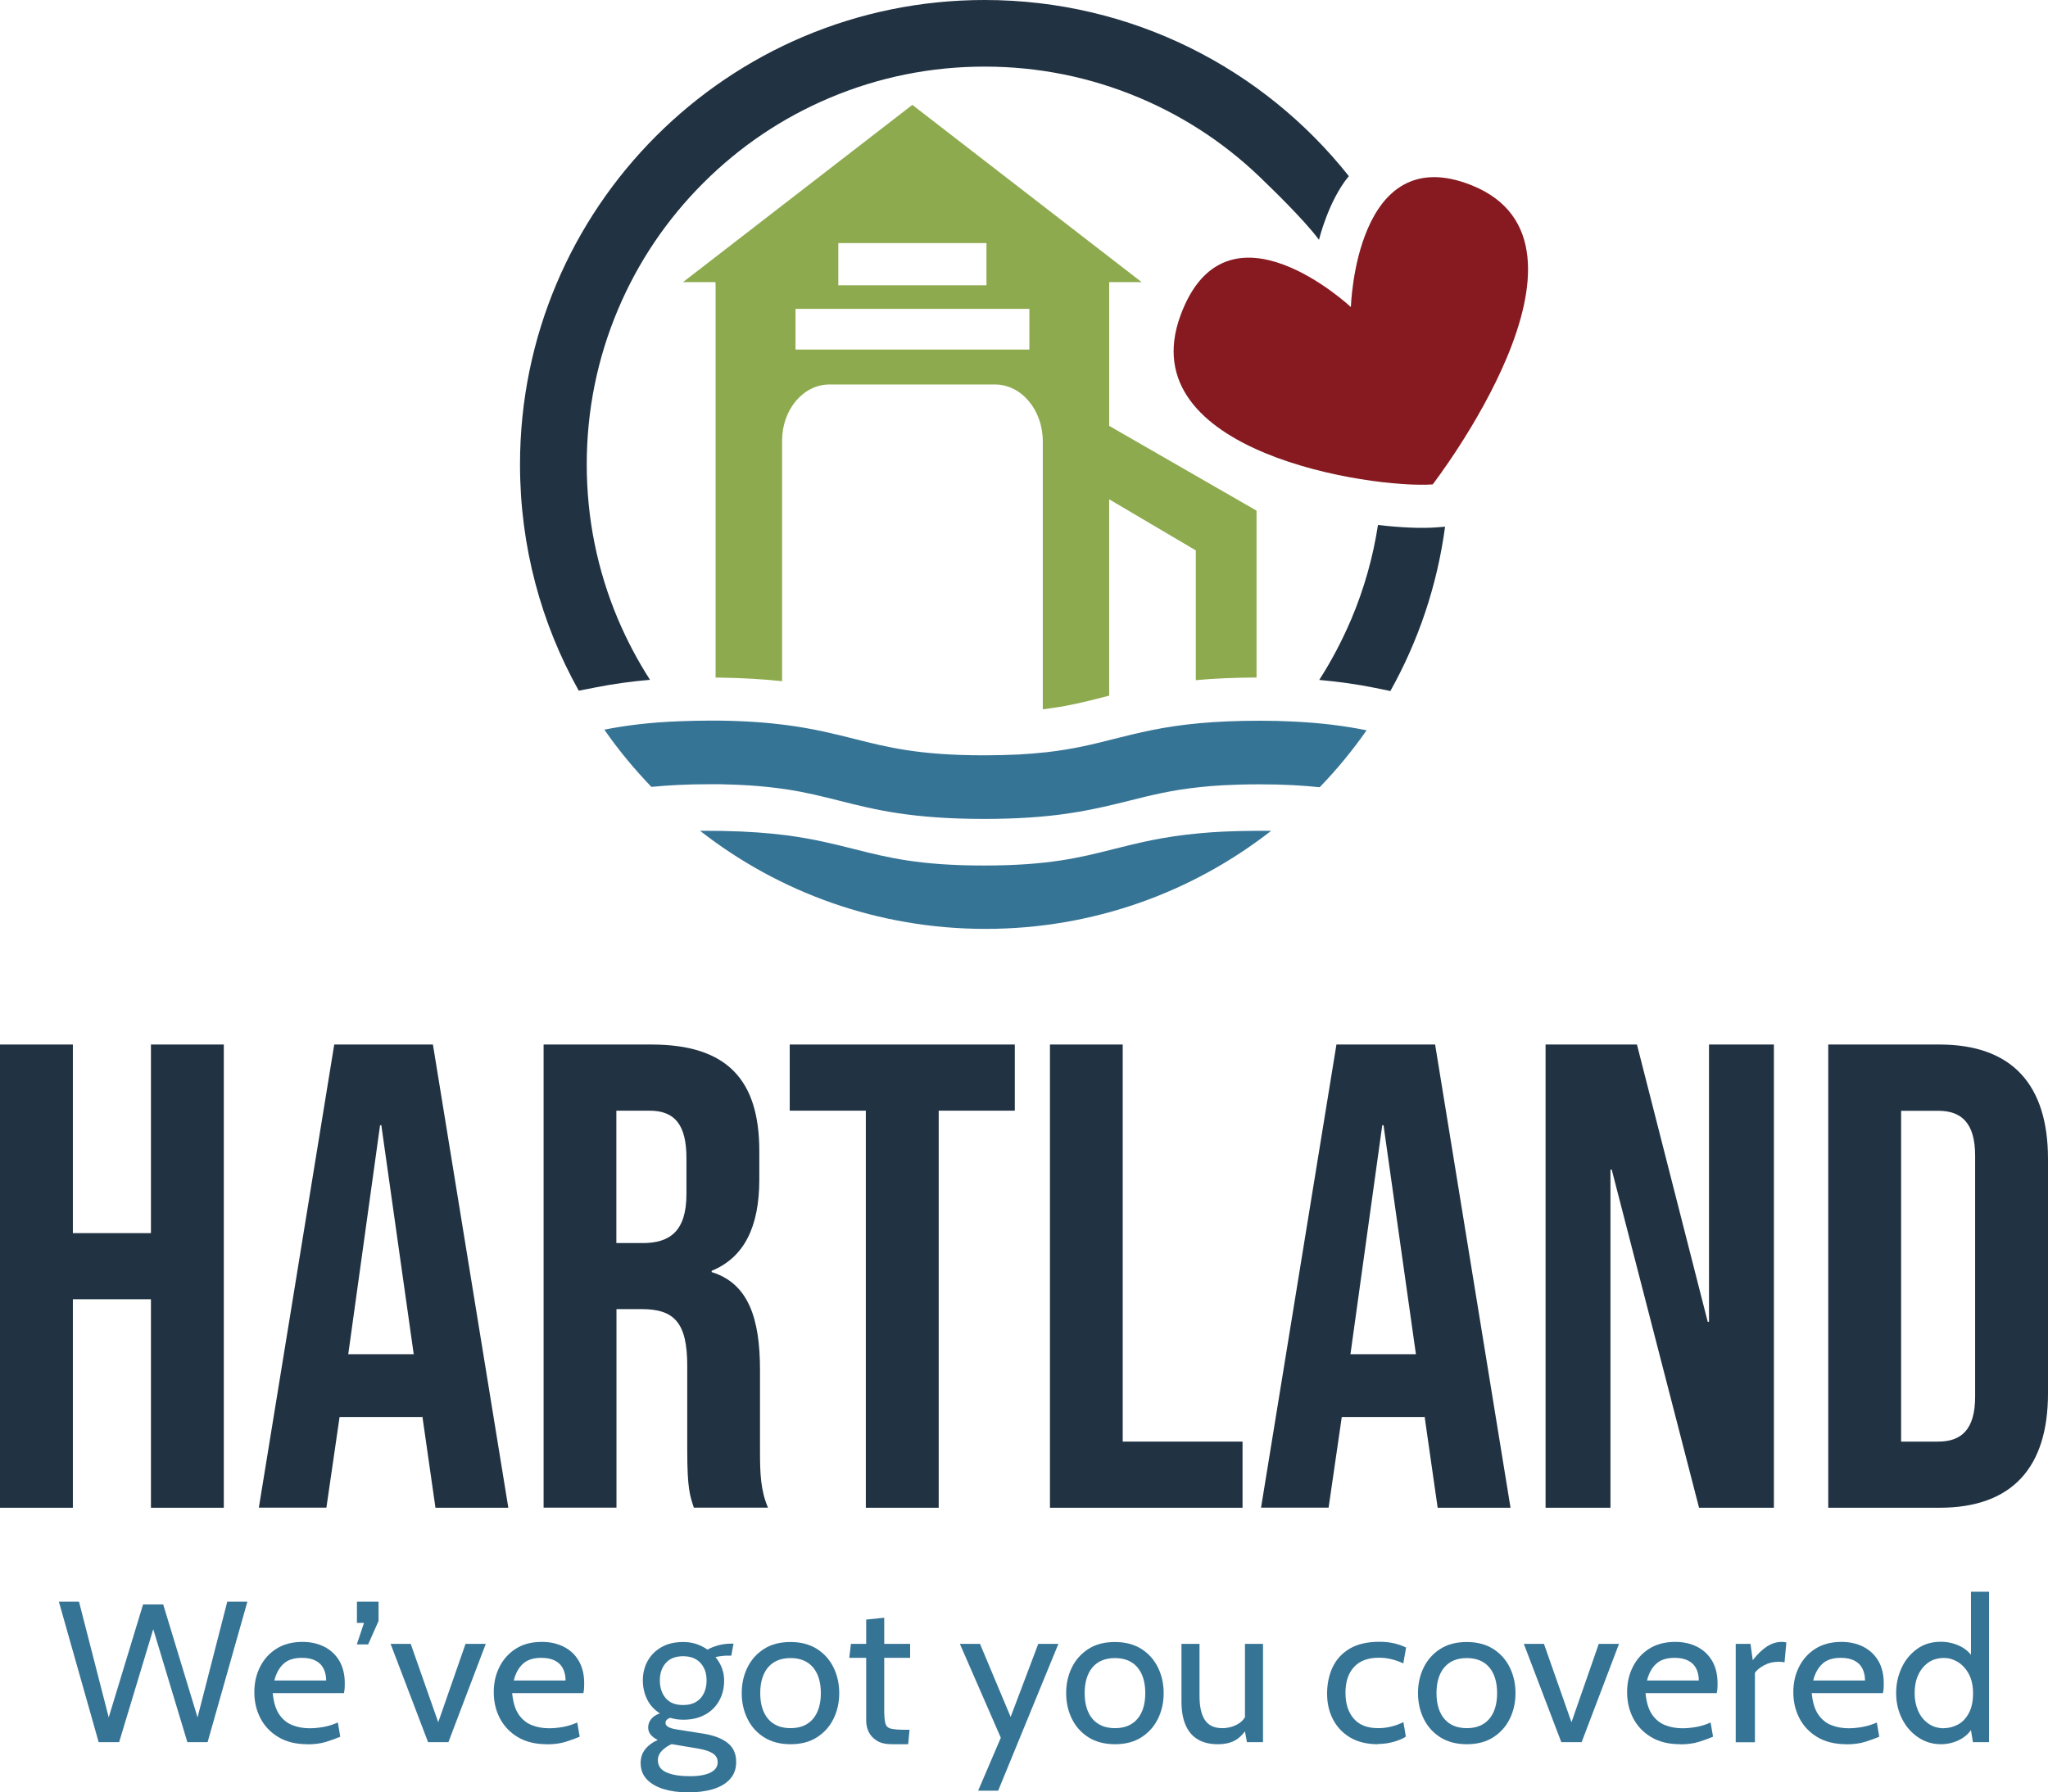
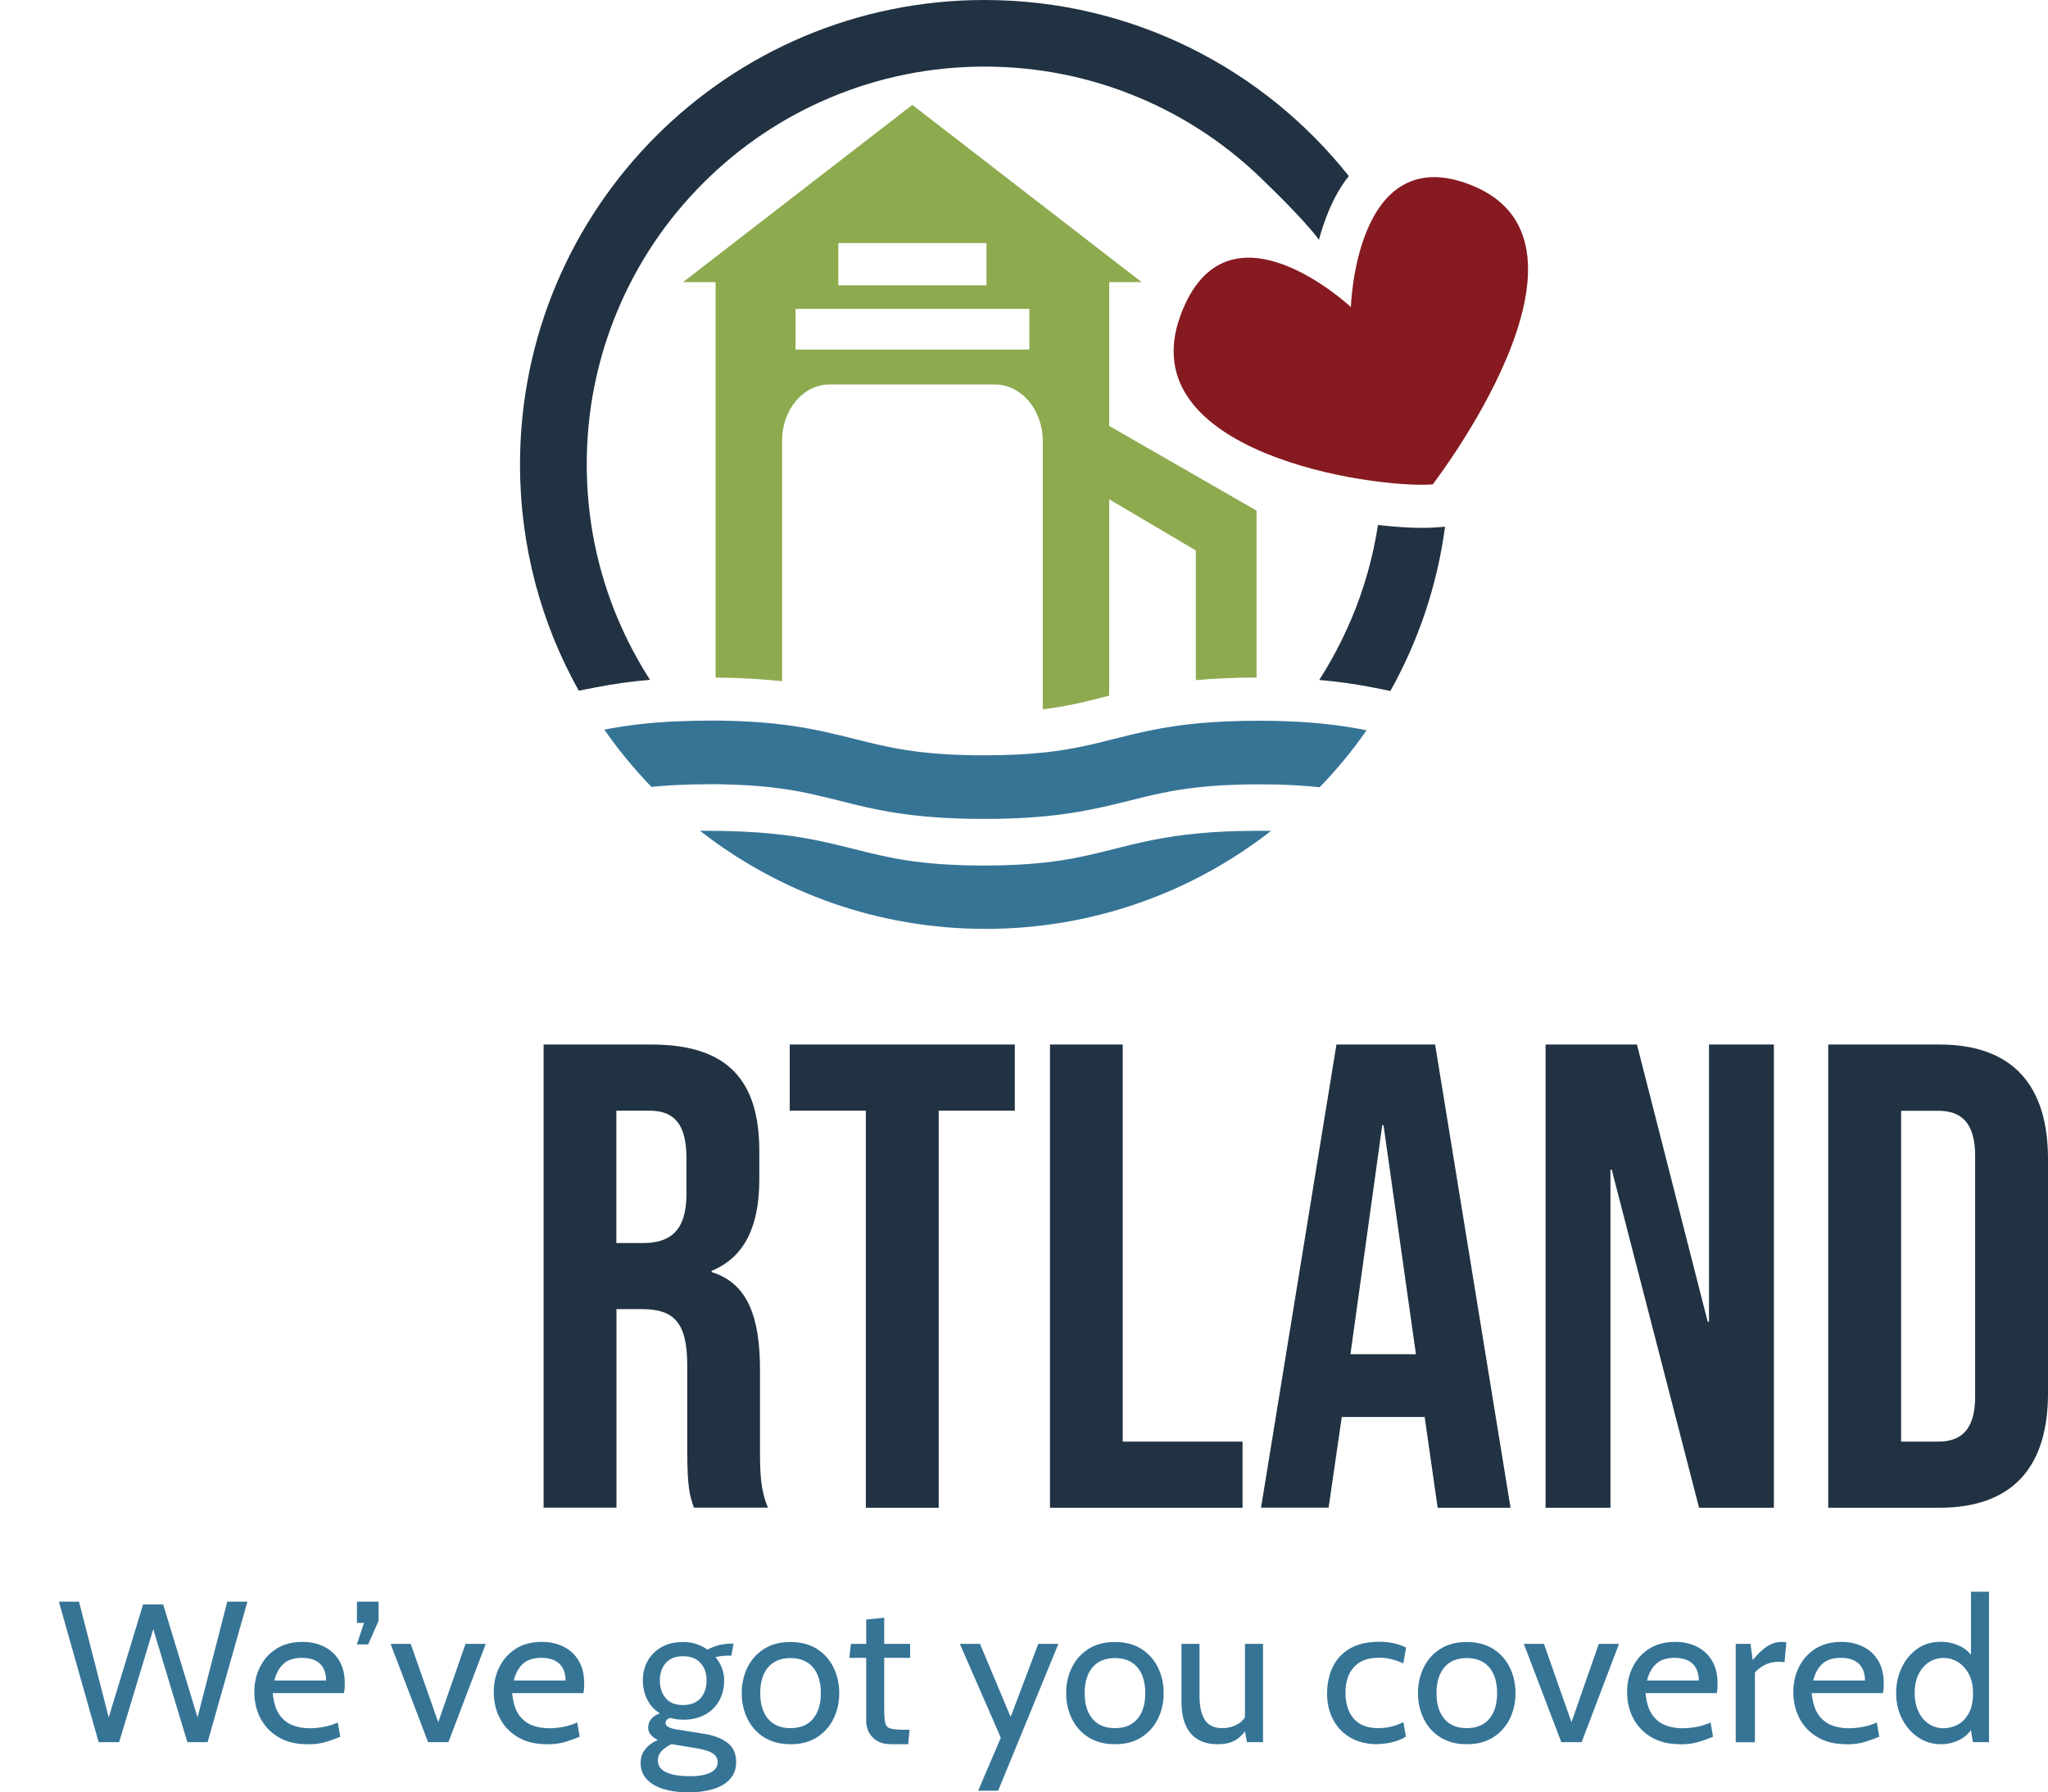
<svg xmlns="http://www.w3.org/2000/svg" id="a" width="177.07" height="155" viewBox="0 0 177.07 155">
  <g id="b">
    <path d="M109.89,71.86c-6.81,5.31-15.37,8.47-24.68,8.47s-17.87-3.16-24.68-8.48c.25,0,.52,0,.78,0,.42,0,.83,0,1.23.01,2.14.04,3.9.18,5.41.37,2.37.31,4.16.76,5.91,1.2,2.89.73,5.61,1.42,11.21,1.42s8.32-.69,11.21-1.42c2.11-.53,4.27-1.08,7.45-1.37,1.37-.13,2.93-.2,4.76-.21.11,0,.23,0,.34,0,.36,0,.71,0,1.05,0h0Z" fill="#367496" />
    <path d="M118.16,63.15c-1.22,1.75-2.58,3.4-4.06,4.93-1.42-.15-3.07-.25-5.1-.25-.05,0-.1,0-.15,0-1.16,0-2.2.03-3.14.08-.71.04-1.36.09-1.96.16-2.49.26-4.26.71-6.1,1.17-.46.11-.91.23-1.39.34-1.22.29-2.51.57-4.05.79-1.9.27-4.16.45-7.11.45-6.28,0-9.47-.8-12.55-1.58-1.44-.36-2.84-.72-4.57-.98-.95-.14-2-.26-3.21-.34-.78-.05-1.62-.08-2.55-.1-.29,0-.58,0-.89,0-1.98,0-3.61.09-5.01.23-1.48-1.54-2.85-3.19-4.07-4.95,1.78-.35,3.85-.63,6.59-.73.77-.03,1.6-.05,2.48-.05.3,0,.6,0,.89,0,2.29.03,4.16.17,5.75.38,2.37.31,4.16.76,5.91,1.2,2.89.73,5.61,1.42,11.21,1.42,2.18,0,3.93-.1,5.42-.27,2.31-.26,4.01-.69,5.75-1.13.01,0,.03,0,.04-.01,2.11-.53,4.27-1.08,7.45-1.37,1.46-.13,3.13-.21,5.11-.21.05,0,.1,0,.15,0,.93,0,1.79.02,2.6.06,2.74.12,4.79.41,6.57.77h0Z" fill="#367496" />
    <path d="M116.79,26.55s-10.75-10.06-14.72.72c-4.38,11.88,16.59,15,21.8,14.62,0,0,16.05-20.79,3.36-25.87-10.03-4.01-10.43,10.53-10.43,10.53h0Z" fill="#e9eae5" />
    <path d="M116.62,15.23C109.26,5.95,97.89,0,85.13,0c-22.19,0-40.17,17.99-40.17,40.17,0,7.1,1.84,13.77,5.08,19.56l1.49-.29c1.52-.3,3.04-.51,4.67-.65-1.07-1.66-1.99-3.41-2.77-5.24-1.79-4.24-2.7-8.74-2.7-13.39s.91-9.15,2.7-13.39c1.73-4.1,4.21-7.78,7.37-10.94,3.16-3.16,6.84-5.64,10.94-7.37,4.24-1.79,8.74-2.7,13.39-2.7s9.15.91,13.39,2.7c4.1,1.73,7.78,4.21,10.94,7.37,0,0,3.29,3.14,4.58,4.91,0,0,.81-3.39,2.59-5.52h0Z" fill="#213242" />
    <path d="M124.14,45.61c-1.17.09-2.94.03-5-.21-.43,2.8-1.2,5.53-2.31,8.15-.78,1.83-1.7,3.59-2.77,5.25,1.68.15,3.26.37,4.84.69l1.31.27c2.41-4.31,4.05-9.11,4.73-14.21l-.8.06h0Z" fill="#213242" />
    <path d="M116.79,26.55s-10.75-10.06-14.72.72c-4.38,11.88,16.59,15,21.8,14.62,0,0,16.05-20.79,3.36-25.87-10.03-4.01-10.43,10.53-10.43,10.53h0Z" fill="#871a21" />
-     <path d="M0,90.33h6.3v16.31h6.75v-16.31h6.3v40.06h-6.3v-18.03h-6.75v18.03H0v-40.06Z" fill="#213242" />
-     <path d="M28.9,90.33h8.53l6.52,40.06h-6.3l-1.14-7.96v.11h-7.15l-1.14,7.84h-5.84l6.52-40.06h0ZM35.77,117.11l-2.8-19.8h-.11l-2.75,19.8h5.67Z" fill="#213242" />
    <path d="M46.99,90.33h9.33c6.52,0,9.33,3.03,9.33,9.21v2.46c0,4.12-1.32,6.75-4.12,7.9v.11c3.15.97,4.18,3.95,4.18,8.47v7.04c0,1.95.06,3.38.69,4.86h-6.41c-.34-1.03-.57-1.66-.57-4.92v-7.33c0-3.72-1.09-4.92-3.95-4.92h-2.17v17.17h-6.3v-40.06h0ZM55.57,107.5c2.35,0,3.78-1.03,3.78-4.24v-3.09c0-2.86-.97-4.12-3.2-4.12h-2.86v11.45h2.29Z" fill="#213242" />
    <path d="M74.86,96.05h-6.58v-5.72h19.46v5.72h-6.58v34.34h-6.3v-34.34h0Z" fill="#213242" />
    <path d="M90.77,90.33h6.3v34.34h10.36v5.72h-16.65v-40.06Z" fill="#213242" />
    <path d="M115.55,90.33h8.53l6.52,40.06h-6.3l-1.14-7.96v.11h-7.15l-1.14,7.84h-5.84l6.52-40.06h0ZM122.42,117.11l-2.8-19.8h-.11l-2.75,19.8h5.67Z" fill="#213242" />
    <path d="M133.63,90.33h7.9l6.12,23.98h.11v-23.98h5.61v40.06h-6.47l-7.55-29.24h-.11v29.24h-5.61v-40.06h0Z" fill="#213242" />
    <path d="M158.07,90.33h9.61c6.3,0,9.39,3.49,9.39,9.9v20.26c0,6.41-3.09,9.9-9.39,9.9h-9.61v-40.06h0ZM167.57,124.67c2,0,3.2-1.03,3.2-3.89v-20.83c0-2.86-1.2-3.89-3.2-3.89h-3.2v28.61h3.2Z" fill="#213242" />
    <path d="M8.53,150.66l-3.44-12.15h1.74l2.57,10.01,2.97-9.77h1.74l2.97,9.77,2.57-10.01h1.74l-3.44,12.15h-1.75l-2.95-9.77-2.95,9.77h-1.75,0Z" fill="#367496" />
    <path d="M26.58,150.84c-1,0-1.84-.21-2.52-.62-.68-.41-1.2-.96-1.55-1.64-.35-.68-.52-1.43-.52-2.24s.16-1.52.49-2.18.8-1.19,1.42-1.58,1.37-.59,2.25-.59c.71,0,1.33.14,1.89.42.55.28.99.69,1.3,1.22.31.53.47,1.18.47,1.95,0,.12,0,.25-.01.4s-.03.29-.06.44h-6.16c.08.79.26,1.4.56,1.84s.68.75,1.14.93c.46.18.95.27,1.49.27.39,0,.8-.04,1.23-.12.43-.08.83-.21,1.21-.38l.21,1.23c-.33.14-.73.29-1.21.44s-1.02.22-1.64.22h0ZM23.72,145.33h4.48c0-.4-.08-.75-.23-1.04-.15-.3-.38-.52-.69-.68-.31-.16-.7-.24-1.17-.24-.69,0-1.23.17-1.6.52-.37.34-.64.83-.79,1.44h0Z" fill="#367496" />
    <path d="M31.84,142.21h-.99l.62-1.86h-.61v-1.84h1.87v1.67l-.9,2.03h0Z" fill="#367496" />
    <path d="M37.01,150.66l-3.24-8.5h1.74l2.38,6.78,2.36-6.78h1.75l-3.23,8.5h-1.75,0Z" fill="#367496" />
    <path d="M47.28,150.84c-1,0-1.84-.21-2.52-.62s-1.2-.96-1.55-1.64c-.35-.68-.52-1.43-.52-2.24s.16-1.52.49-2.18.8-1.19,1.42-1.58c.62-.4,1.37-.59,2.25-.59.71,0,1.33.14,1.89.42s.99.69,1.3,1.22c.31.53.47,1.18.47,1.95,0,.12,0,.25-.01.4s-.03.29-.06.44h-6.16c.08.79.26,1.4.56,1.84s.68.75,1.14.93.95.27,1.49.27c.39,0,.8-.04,1.23-.12.43-.08.83-.21,1.21-.38l.21,1.23c-.33.14-.73.29-1.21.44s-1.02.22-1.64.22h0ZM44.42,145.33h4.48c0-.4-.08-.75-.23-1.04-.15-.3-.38-.52-.69-.68-.31-.16-.7-.24-1.17-.24-.69,0-1.23.17-1.6.52-.37.34-.64.83-.79,1.44h0Z" fill="#367496" />
    <path d="M59.43,155c-.78,0-1.47-.1-2.08-.29s-1.09-.47-1.44-.85-.52-.84-.52-1.4c0-.46.13-.86.4-1.19.26-.33.62-.6,1.08-.8-.27-.13-.48-.29-.62-.47-.14-.18-.21-.38-.21-.6,0-.26.08-.5.24-.71.16-.21.41-.39.77-.52-.47-.3-.84-.69-1.09-1.19-.25-.5-.38-1.06-.38-1.67s.14-1.18.42-1.68c.28-.5.68-.9,1.2-1.19.52-.3,1.15-.44,1.89-.44.39,0,.77.06,1.11.17.35.12.67.28.97.49.26-.15.57-.27.92-.37s.75-.15,1.19-.15h.14l-.19,1.04h-.4c-.06,0-.19,0-.4.03-.21.02-.4.05-.57.1.24.28.42.59.55.93s.2.7.2,1.08c0,.65-.14,1.23-.42,1.74-.28.51-.68.92-1.21,1.21-.53.3-1.16.45-1.89.45-.21,0-.41-.01-.6-.04-.19-.03-.37-.07-.55-.12-.27.09-.4.24-.4.45,0,.13.08.24.23.33s.39.17.73.22l2.27.36c.92.14,1.63.41,2.13.8s.75.94.75,1.65c0,.59-.17,1.08-.52,1.47-.34.39-.83.68-1.46.88-.63.19-1.37.29-2.22.29h0ZM59.57,153.61c.8,0,1.41-.1,1.84-.31.43-.21.64-.51.64-.91,0-.31-.13-.56-.4-.74-.27-.18-.66-.32-1.16-.41l-2.42-.41c-.32.14-.6.33-.83.56s-.36.51-.36.82c0,.49.24.84.73,1.06s1.14.33,1.96.33h0ZM59.06,147.45c.66,0,1.16-.2,1.51-.59.35-.4.52-.91.52-1.54s-.17-1.11-.52-1.5-.85-.59-1.51-.59-1.16.2-1.5.59c-.34.39-.51.89-.51,1.5s.17,1.14.51,1.54c.34.4.84.59,1.5.59Z" fill="#367496" />
    <path d="M68.35,150.84c-.89,0-1.65-.2-2.28-.59-.63-.4-1.11-.93-1.44-1.6-.33-.67-.5-1.41-.5-2.23s.17-1.57.5-2.23c.33-.67.81-1.2,1.44-1.6.63-.4,1.39-.59,2.28-.59s1.64.2,2.27.59c.63.4,1.11.93,1.44,1.6s.5,1.41.5,2.23-.17,1.57-.5,2.23c-.33.67-.81,1.2-1.44,1.6s-1.39.59-2.27.59h0ZM68.35,149.45c.84,0,1.49-.27,1.94-.8.45-.53.68-1.28.68-2.23s-.23-1.7-.68-2.23-1.1-.8-1.94-.8-1.49.27-1.94.8c-.45.53-.68,1.28-.68,2.23s.23,1.7.68,2.23,1.1.8,1.94.8h0Z" fill="#367496" />
    <path d="M77.11,150.84c-.54,0-.97-.1-1.29-.3-.32-.2-.56-.45-.71-.76-.15-.31-.22-.63-.22-.98v-5.43h-1.46l.14-1.21h1.32v-2.1l1.56-.16v2.26h2.24v1.21h-2.24v4.48c0,.54.03.94.1,1.18.06.24.22.4.47.46.25.06.66.1,1.22.1h.4l-.12,1.25h-1.41Z" fill="#367496" />
    <path d="M84.57,154.86l1.96-4.58-3.54-8.12h1.74l2.65,6.32,2.39-6.32h1.74l-5.21,12.7h-1.74Z" fill="#367496" />
    <path d="M96.4,150.84c-.89,0-1.65-.2-2.28-.59-.63-.4-1.11-.93-1.44-1.6s-.5-1.41-.5-2.23.17-1.57.5-2.23c.33-.67.81-1.2,1.44-1.6.63-.4,1.39-.59,2.28-.59s1.64.2,2.27.59c.63.4,1.11.93,1.44,1.6s.5,1.41.5,2.23-.17,1.57-.5,2.23c-.33.67-.81,1.2-1.44,1.6s-1.39.59-2.27.59ZM96.4,149.45c.84,0,1.49-.27,1.94-.8.45-.53.68-1.28.68-2.23s-.23-1.7-.68-2.23-1.1-.8-1.94-.8-1.49.27-1.94.8c-.45.53-.68,1.28-.68,2.23s.23,1.7.68,2.23c.45.53,1.1.8,1.94.8Z" fill="#367496" />
    <path d="M105.29,150.84c-.67,0-1.23-.13-1.7-.4s-.83-.68-1.07-1.23c-.25-.55-.37-1.25-.37-2.1v-4.95h1.56v4.51c0,.9.15,1.59.46,2.07.31.47.81.71,1.51.71.48,0,.93-.12,1.34-.35.41-.23.69-.6.85-1.11l-.23.85v-6.68h1.56v8.5h-1.39l-.31-1.67.42.28c-.28.53-.63.92-1.04,1.18-.41.26-.94.39-1.6.39h0Z" fill="#367496" />
    <path d="M119.14,150.84c-.96,0-1.77-.2-2.42-.59s-1.14-.92-1.48-1.58-.5-1.4-.5-2.21.16-1.61.48-2.28c.32-.68.81-1.21,1.48-1.61.67-.39,1.52-.59,2.55-.59.45,0,.87.04,1.26.13s.75.21,1.06.37l-.24,1.37c-.32-.15-.66-.27-1.01-.36s-.72-.13-1.11-.13c-.94,0-1.65.27-2.14.8s-.74,1.27-.74,2.22.23,1.67.7,2.23,1.18.84,2.14.84c.39,0,.77-.05,1.13-.14.36-.09.71-.22,1.04-.38l.21,1.25c-.23.16-.57.31-1.01.44-.45.13-.92.2-1.41.2h0Z" fill="#367496" />
    <path d="M126.82,150.84c-.89,0-1.65-.2-2.28-.59-.63-.4-1.11-.93-1.44-1.6s-.5-1.41-.5-2.23.17-1.57.5-2.23c.33-.67.81-1.2,1.44-1.6.63-.4,1.39-.59,2.28-.59s1.64.2,2.27.59c.63.4,1.11.93,1.44,1.6s.5,1.41.5,2.23-.17,1.57-.5,2.23c-.33.67-.81,1.2-1.44,1.6s-1.39.59-2.27.59ZM126.82,149.45c.84,0,1.49-.27,1.94-.8.45-.53.68-1.28.68-2.23s-.23-1.7-.68-2.23-1.1-.8-1.94-.8-1.49.27-1.94.8c-.45.53-.68,1.28-.68,2.23s.23,1.7.68,2.23c.45.53,1.1.8,1.94.8Z" fill="#367496" />
    <path d="M134.99,150.66l-3.24-8.5h1.74l2.38,6.78,2.36-6.78h1.75l-3.23,8.5h-1.75,0Z" fill="#367496" />
    <path d="M145.27,150.84c-1,0-1.84-.21-2.52-.62s-1.2-.96-1.55-1.64c-.35-.68-.52-1.43-.52-2.24s.16-1.52.49-2.18.8-1.19,1.42-1.58,1.37-.59,2.25-.59c.71,0,1.33.14,1.89.42.55.28.99.69,1.3,1.22.31.53.47,1.18.47,1.95,0,.12,0,.25-.01.4s-.03.29-.06.44h-6.16c.08.79.26,1.4.56,1.84.3.44.68.75,1.14.93s.95.27,1.49.27c.39,0,.8-.04,1.23-.12.43-.08.83-.21,1.21-.38l.21,1.23c-.33.14-.73.29-1.21.44s-1.02.22-1.64.22h0ZM142.4,145.33h4.48c0-.4-.08-.75-.23-1.04-.15-.3-.38-.52-.69-.68s-.7-.24-1.17-.24c-.69,0-1.23.17-1.6.52-.37.34-.64.83-.79,1.44h0Z" fill="#367496" />
    <path d="M150.07,150.66v-8.5h1.28l.19,1.41c.43-.54.85-.94,1.24-1.19s.82-.39,1.27-.39c.14,0,.28.02.4.05l-.16,1.72c-.08-.02-.15-.03-.24-.04-.08,0-.18-.01-.28-.01-.45,0-.87.1-1.24.3s-.65.42-.8.66v6h-1.67,0Z" fill="#367496" />
    <path d="M159.64,150.84c-1,0-1.84-.21-2.52-.62s-1.2-.96-1.55-1.64c-.35-.68-.52-1.43-.52-2.24s.16-1.52.49-2.18.8-1.19,1.42-1.58,1.37-.59,2.25-.59c.71,0,1.33.14,1.89.42.55.28.99.69,1.3,1.22.31.53.47,1.18.47,1.95,0,.12,0,.25-.01.4s-.03.29-.06.44h-6.16c.08.79.26,1.4.56,1.84.3.44.68.75,1.14.93s.95.27,1.49.27c.39,0,.8-.04,1.23-.12.43-.08.83-.21,1.21-.38l.21,1.23c-.33.14-.73.29-1.21.44s-1.02.22-1.64.22h0ZM156.77,145.33h4.48c0-.4-.08-.75-.23-1.04-.15-.3-.38-.52-.69-.68s-.7-.24-1.17-.24c-.69,0-1.23.17-1.6.52-.37.34-.64.83-.79,1.44h0Z" fill="#367496" />
    <path d="M167.81,150.84c-.72,0-1.38-.2-1.96-.59-.58-.39-1.05-.92-1.39-1.59-.34-.67-.52-1.41-.52-2.23s.16-1.51.47-2.19c.31-.68.76-1.22,1.34-1.64s1.26-.62,2.06-.62c.57,0,1.11.12,1.64.37.53.25.96.66,1.29,1.23l-.33.23v-6.16h1.56v13.01h-1.39l-.3-1.8.4.28c-.25.56-.64.98-1.17,1.27-.53.29-1.1.43-1.71.43h0ZM168.09,149.45c.39,0,.78-.1,1.17-.3s.7-.52.95-.97.38-1.03.38-1.75c0-.67-.13-1.23-.38-1.69-.25-.45-.57-.79-.95-1.02-.38-.23-.77-.34-1.17-.34-.53,0-.99.13-1.37.4-.38.27-.67.63-.88,1.09s-.3.98-.3,1.57c0,.55.1,1.05.3,1.51s.49.82.88,1.1c.38.27.84.41,1.37.41h0Z" fill="#367496" />
    <path d="M61.87,24.56v34.04c.14,0,.27,0,.39,0,1.94.03,3.71.13,5.36.31v-20.81c0-2.68,1.83-4.85,4.09-4.85h14.31c2.29,0,4.14,2.2,4.14,4.92v23.17c2.03-.24,3.56-.62,5.16-1.03.02,0,.07-.02.07-.02.17-.04.34-.09.51-.13v-16.98l7.49,4.42v11.22c1.63-.15,3.35-.22,5.25-.23v-14.43h0,0s-12.74-7.33-12.74-7.33v-12.43s2.81,0,2.81,0l-12.69-9.81h0l-3.57-2.76-3.57-2.76-19.83,15.33h2.81v.15s0,0,0,0ZM72.48,21.02h12.81v3.65h-12.81v-3.65ZM68.78,26.71h20.22v3.52h-20.22v-3.52Z" fill="#8daa4f" />
  </g>
</svg>